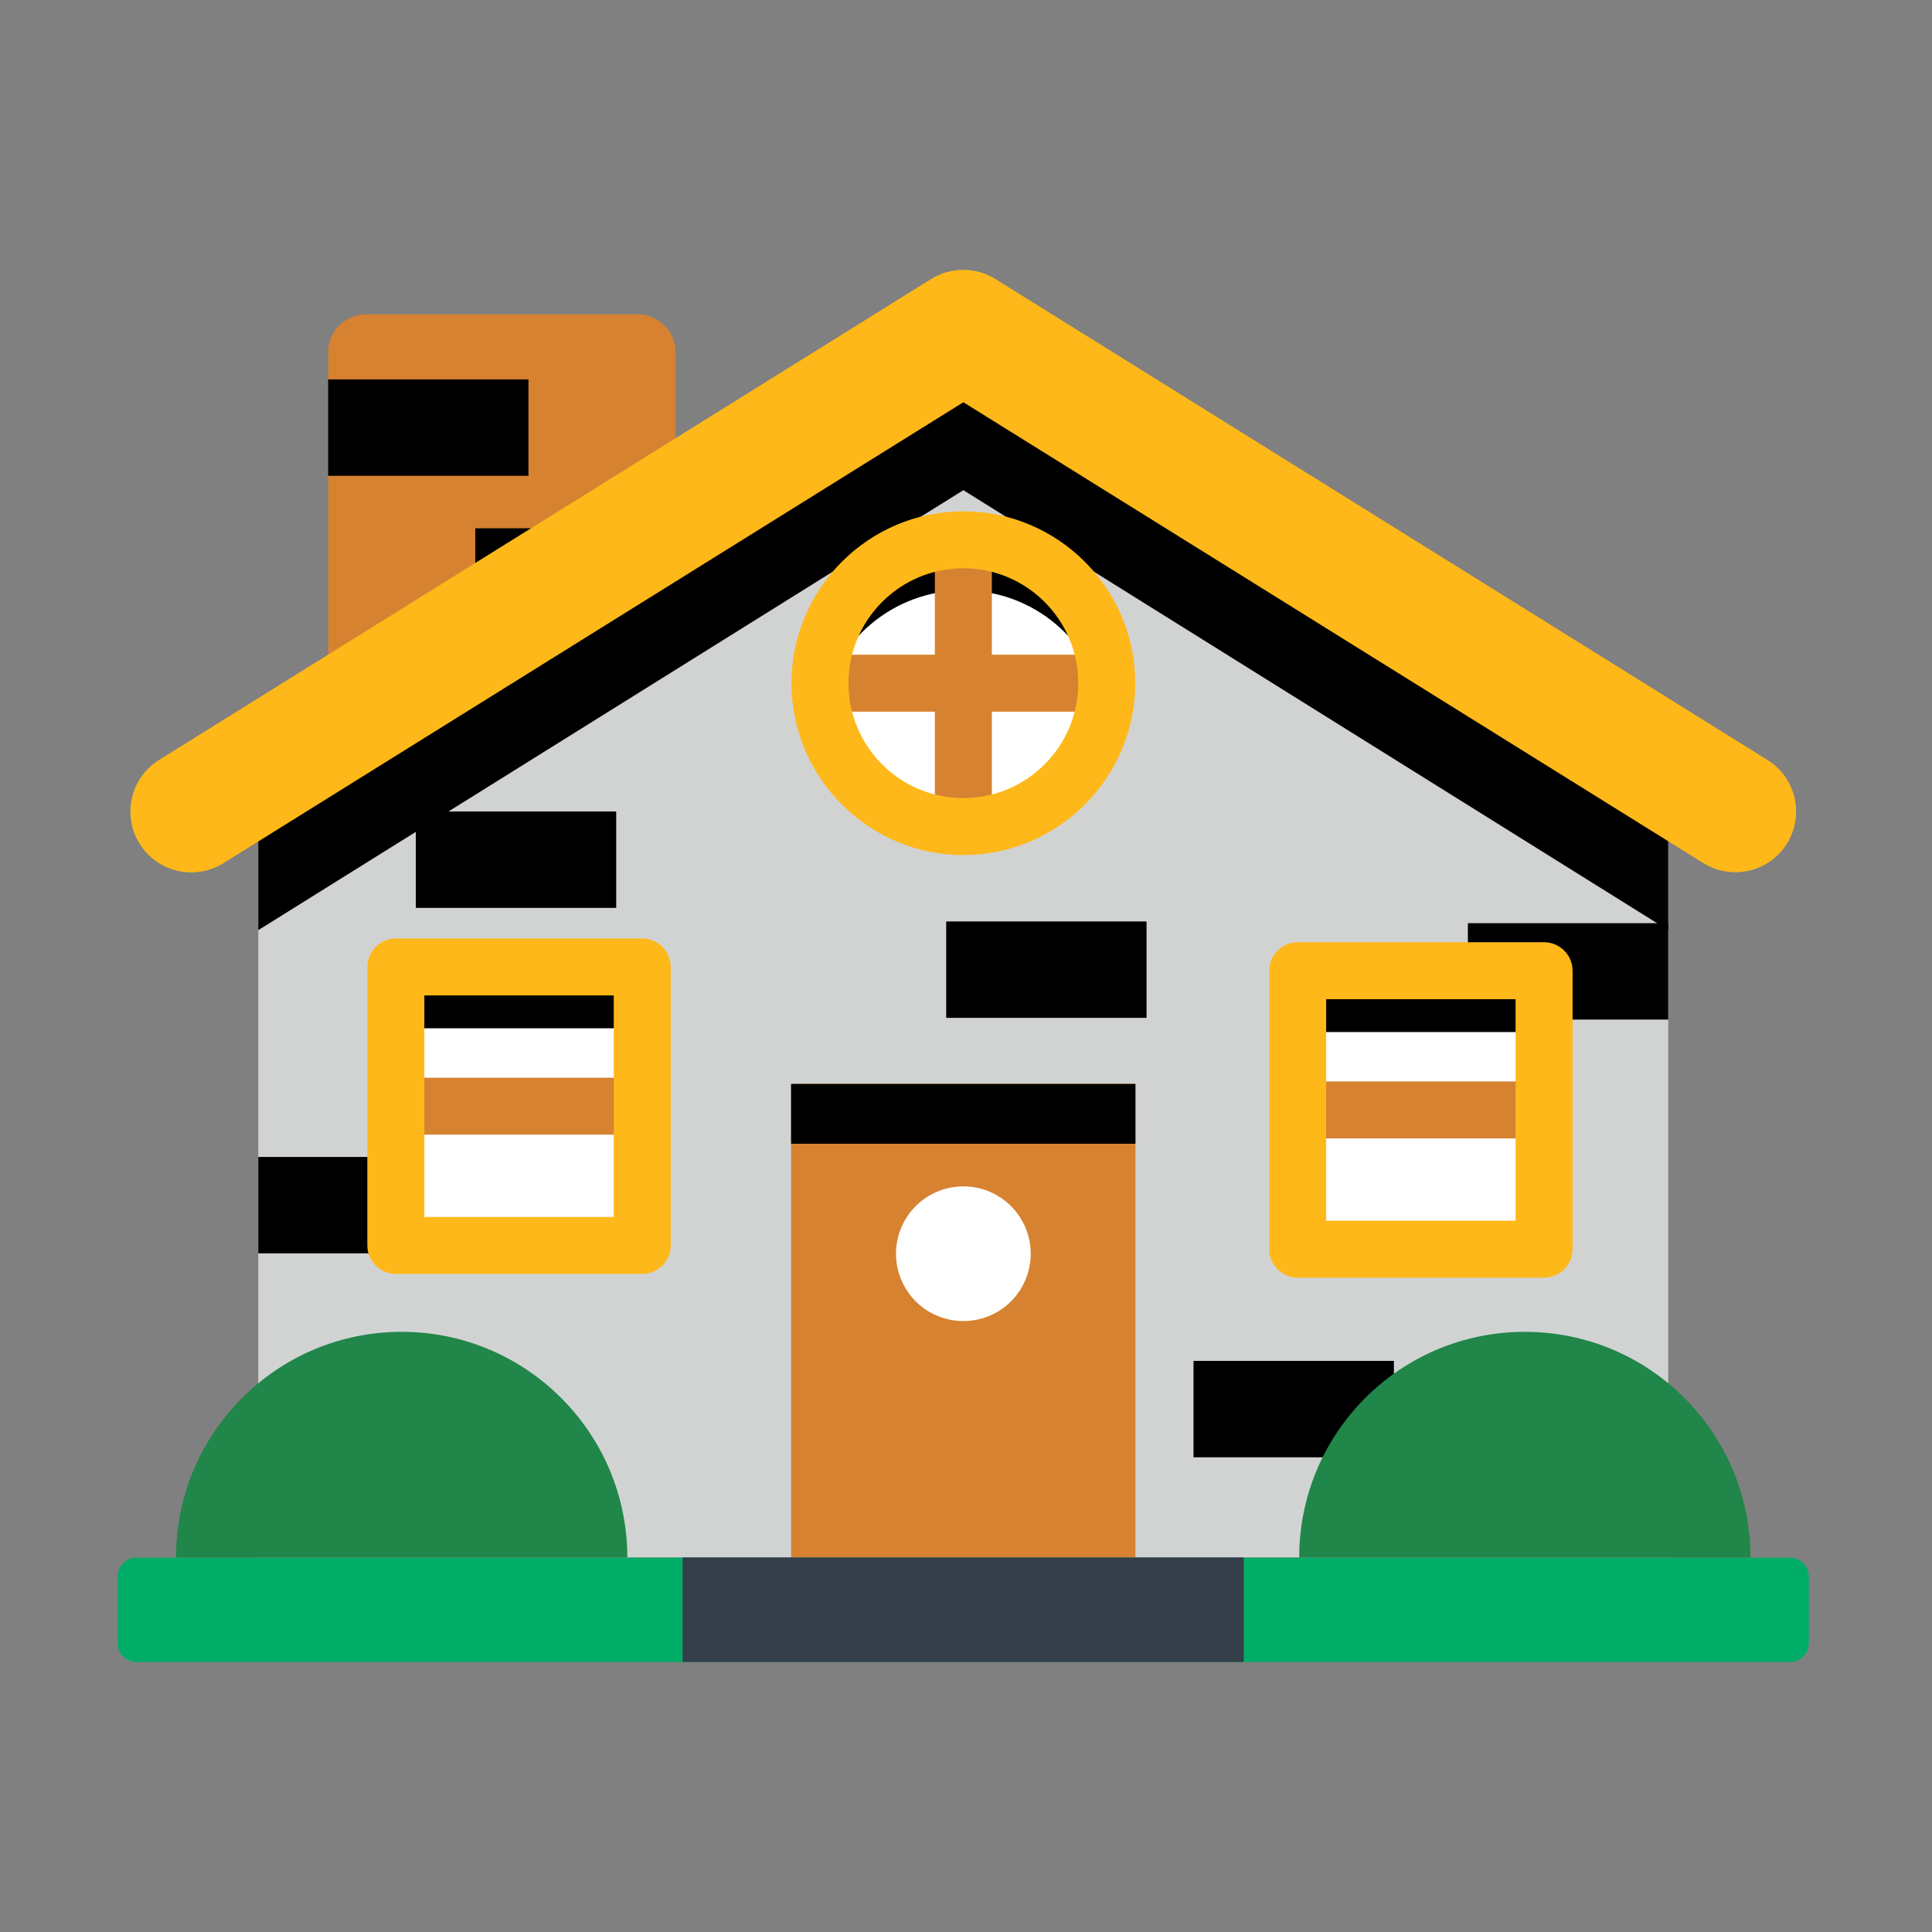
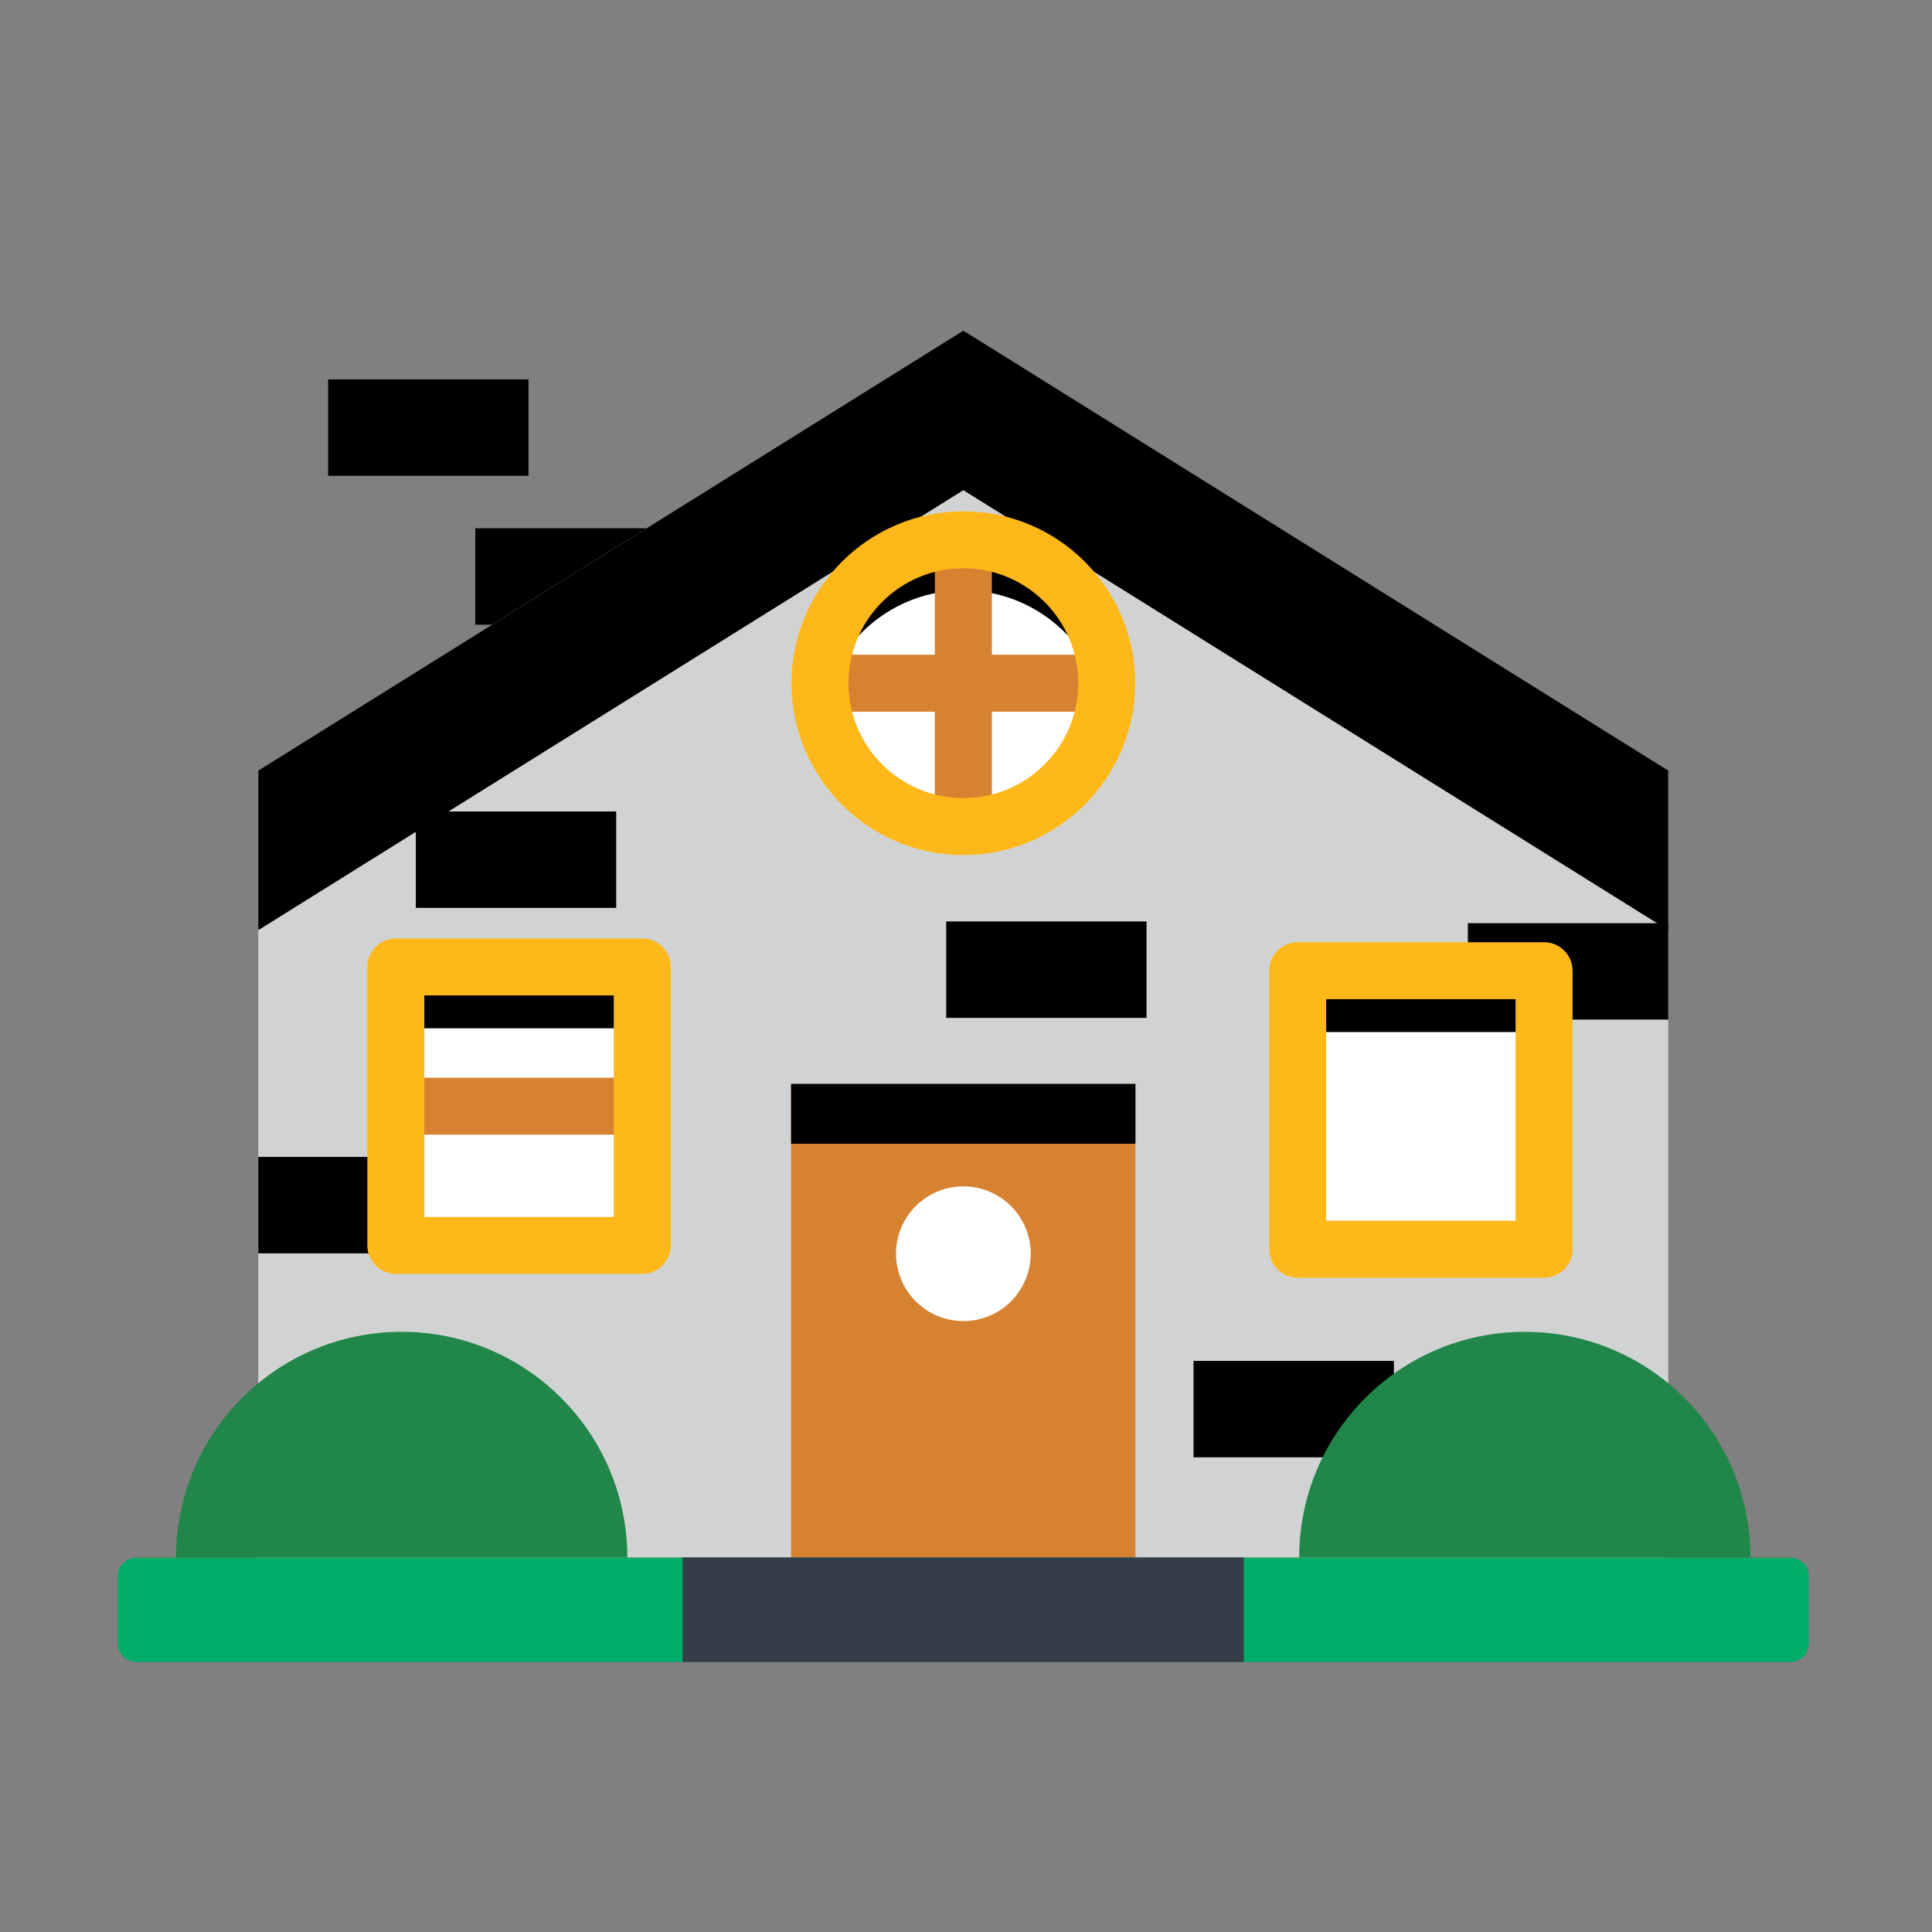
<svg xmlns="http://www.w3.org/2000/svg" width="60" height="60" viewBox="0 0 60 60" fill="none">
  <rect x="0" y="0" width="60" height="60" fill="#808080" stroke="none" />
-   <path d="M20.982 23.127C20.982 23.777 20.449 24.305 19.805 24.305H11.367C10.717 24.305 10.19 23.771 10.19 23.127V10.94C10.19 10.289 10.723 9.762 11.367 9.762H19.805C20.455 9.762 20.982 10.295 20.982 10.94V23.127Z" fill="#D68231" />
  <path d="M10.19 11.783H16.412V14.777H10.19V11.783ZM14.76 16.406H20.982V19.4H14.76V16.406Z" fill="black" />
  <path d="M8.021 23.93V48.369H51.809V23.93L29.918 10.266L8.021 23.93Z" fill="#D1D3D3" />
  <path d="M29.918 10.266L8.021 23.93V28.887L29.918 15.223L51.809 28.887V23.93L29.918 10.266Z" fill="black" />
  <path d="M45.586 28.67H51.809V31.664H45.586V28.67ZM37.066 42.264H43.289V45.258H37.066V42.264ZM29.385 28.617H35.607V31.611H29.385V28.617ZM8.021 35.93H14.244V38.924H8.021V35.93ZM12.914 25.201H19.137V28.195H12.914V25.201Z" fill="black" />
  <path d="M24.568 33.662H35.262V48.369H24.568V33.662Z" fill="#D68231" />
  <path d="M27.826 38.935C27.826 39.49 28.047 40.022 28.439 40.415C28.831 40.807 29.363 41.027 29.918 41.027C30.473 41.027 31.005 40.807 31.397 40.415C31.789 40.022 32.01 39.49 32.01 38.935C32.01 38.381 31.789 37.849 31.397 37.456C31.005 37.064 30.473 36.844 29.918 36.844C29.363 36.844 28.831 37.064 28.439 37.456C28.047 37.849 27.826 38.381 27.826 38.935Z" fill="white" />
  <path d="M25.465 21.217C25.465 21.802 25.58 22.381 25.804 22.921C26.028 23.461 26.356 23.952 26.769 24.366C27.183 24.779 27.674 25.107 28.214 25.331C28.754 25.555 29.333 25.67 29.918 25.67C30.503 25.67 31.082 25.555 31.622 25.331C32.162 25.107 32.653 24.779 33.067 24.366C33.48 23.952 33.808 23.461 34.032 22.921C34.256 22.381 34.371 21.802 34.371 21.217C34.371 20.632 34.256 20.053 34.032 19.513C33.808 18.972 33.48 18.482 33.067 18.068C32.653 17.654 32.162 17.326 31.622 17.103C31.082 16.879 30.503 16.764 29.918 16.764C29.333 16.764 28.754 16.879 28.214 17.103C27.674 17.326 27.183 17.654 26.769 18.068C26.356 18.482 26.028 18.972 25.804 19.513C25.58 20.053 25.465 20.632 25.465 21.217Z" fill="white" />
  <path d="M29.918 16.764C27.457 16.764 25.465 18.756 25.465 21.217C25.465 21.486 25.488 21.75 25.535 22.002C25.904 19.916 27.727 18.334 29.918 18.334C32.109 18.334 33.932 19.916 34.301 22.002C34.348 21.744 34.371 21.486 34.371 21.217C34.371 18.756 32.373 16.764 29.918 16.764Z" fill="black" />
  <path d="M34.371 20.332H30.803V16.764H29.033V20.332H25.465V22.102H29.033V25.67H30.803V22.102H34.371V20.332Z" fill="#D68231" />
  <path d="M29.918 17.648C27.949 17.648 26.35 19.248 26.35 21.217C26.35 23.186 27.949 24.785 29.918 24.785C31.887 24.785 33.486 23.186 33.486 21.217C33.486 19.248 31.887 17.648 29.918 17.648ZM29.918 26.555C26.977 26.555 24.58 24.158 24.58 21.217C24.58 18.275 26.977 15.879 29.918 15.879C32.859 15.879 35.256 18.275 35.256 21.217C35.256 24.158 32.859 26.555 29.918 26.555Z" fill="#FFB819" />
  <path d="M24.568 33.662H35.262V35.52H24.568V33.662Z" fill="black" />
  <path d="M40.301 30.146H47.953V38.795H40.301V30.146Z" fill="white" />
  <path d="M40.301 30.146H47.953V32.051H40.301V30.146Z" fill="black" />
-   <path d="M40.301 33.586H47.953V35.355H40.301V33.586Z" fill="#D68231" />
  <path d="M41.185 37.91H47.068V31.031H41.185V37.91ZM47.953 39.68H40.301C39.815 39.68 39.416 39.281 39.416 38.795V30.146C39.416 29.66 39.815 29.262 40.301 29.262H47.953C48.44 29.262 48.838 29.66 48.838 30.146V38.795C48.838 39.281 48.44 39.68 47.953 39.68Z" fill="#FFB819" />
  <path d="M56.174 51.035C56.174 51.357 55.91 51.615 55.594 51.615H4.236C3.914 51.615 3.656 51.352 3.656 51.035V48.955C3.656 48.633 3.92 48.375 4.236 48.375H55.594C55.916 48.375 56.174 48.639 56.174 48.955V51.035Z" fill="#00AD68" />
  <path d="M21.199 48.369H38.625V51.615H21.199V48.369Z" fill="#333E48" />
-   <path d="M53.889 27.088C53.549 27.088 53.203 26.994 52.893 26.801L29.918 12.492L6.938 26.807C6.053 27.357 4.887 27.088 4.336 26.203C3.785 25.318 4.055 24.152 4.939 23.602L28.916 8.666C29.525 8.285 30.299 8.285 30.914 8.666L54.891 23.602C55.775 24.152 56.045 25.318 55.494 26.203C55.137 26.771 54.522 27.088 53.889 27.088Z" fill="#FFB819" />
  <path d="M54.363 48.369C54.363 44.496 51.223 41.361 47.355 41.361C43.482 41.361 40.348 44.502 40.348 48.369H54.363ZM5.467 48.369C5.467 44.496 8.607 41.361 12.475 41.361C16.342 41.361 19.482 44.502 19.482 48.369H5.467Z" fill="#218649" />
  <path d="M12.293 30.029H19.945V38.678H12.293V30.029Z" fill="white" />
  <path d="M12.293 30.029H19.945V31.934H12.293V30.029Z" fill="black" />
  <path d="M12.293 33.469H19.945V35.238H12.293V33.469Z" fill="#D68231" />
  <path d="M13.178 37.793H19.061V30.914H13.178V37.793ZM19.945 39.562H12.293C11.807 39.562 11.408 39.164 11.408 38.678V30.029C11.408 29.543 11.807 29.145 12.293 29.145H19.945C20.432 29.145 20.83 29.543 20.83 30.029V38.678C20.83 39.164 20.432 39.562 19.945 39.562Z" fill="#FFB819" />
</svg>